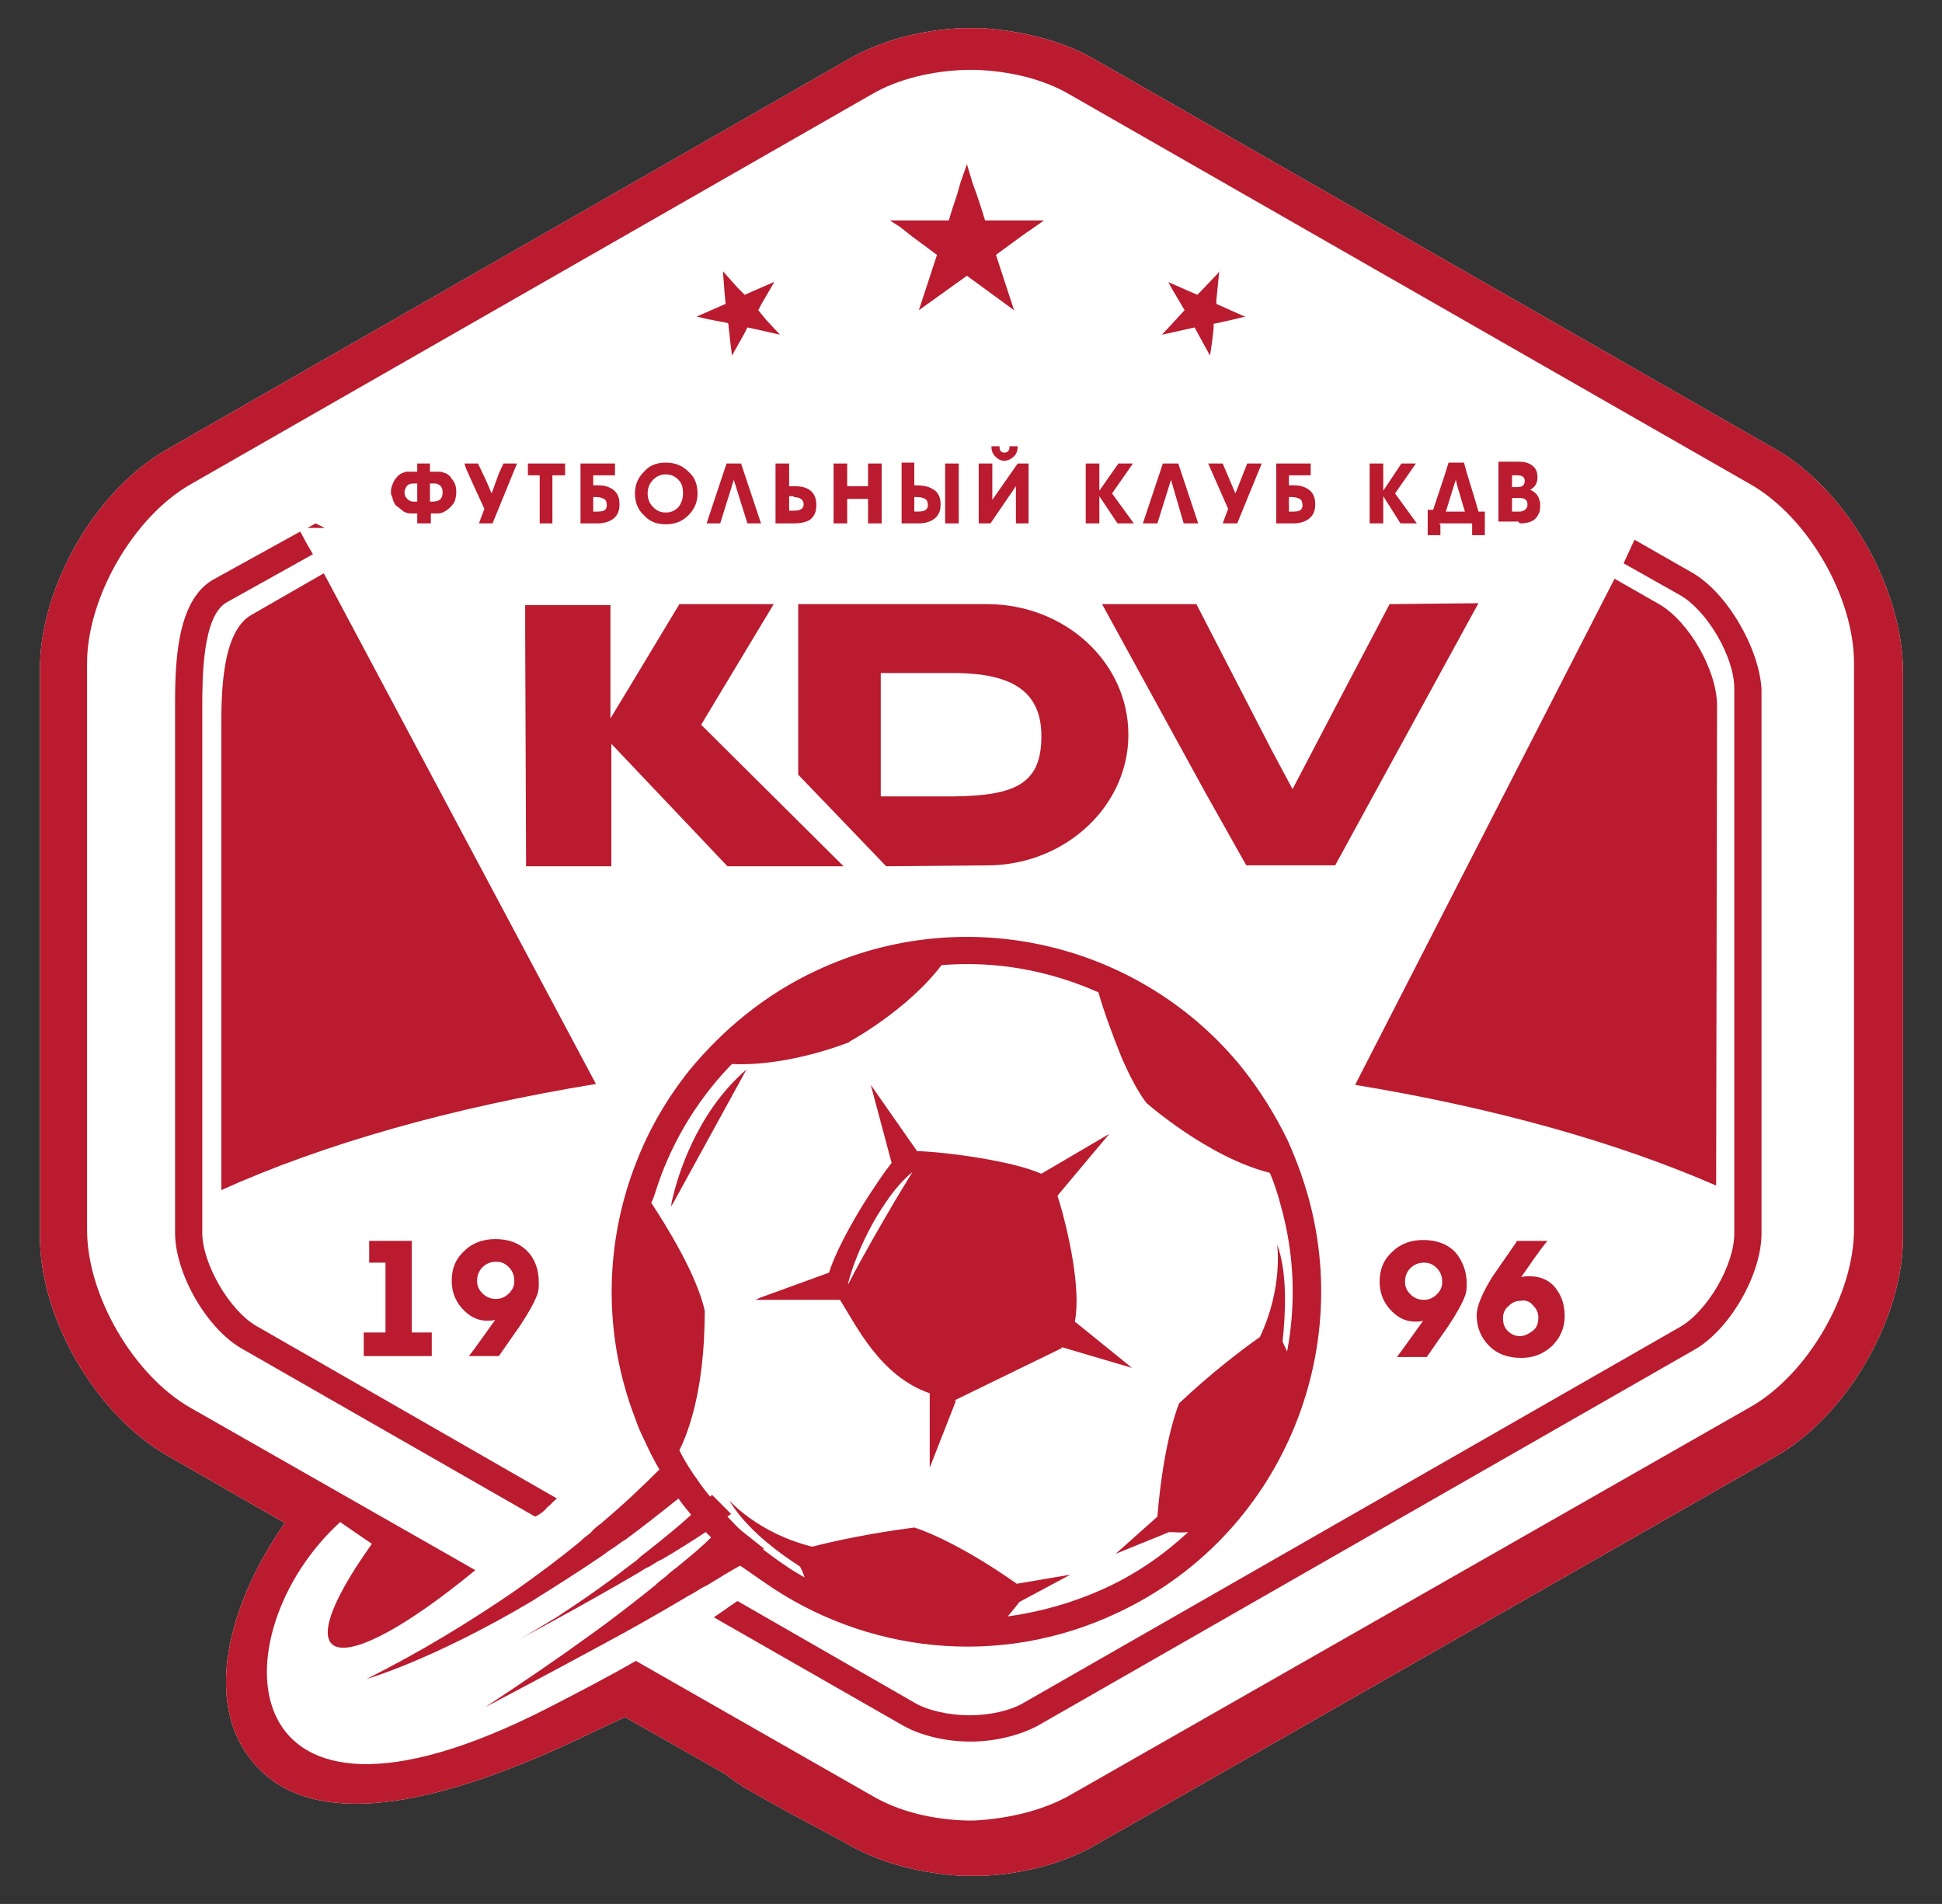
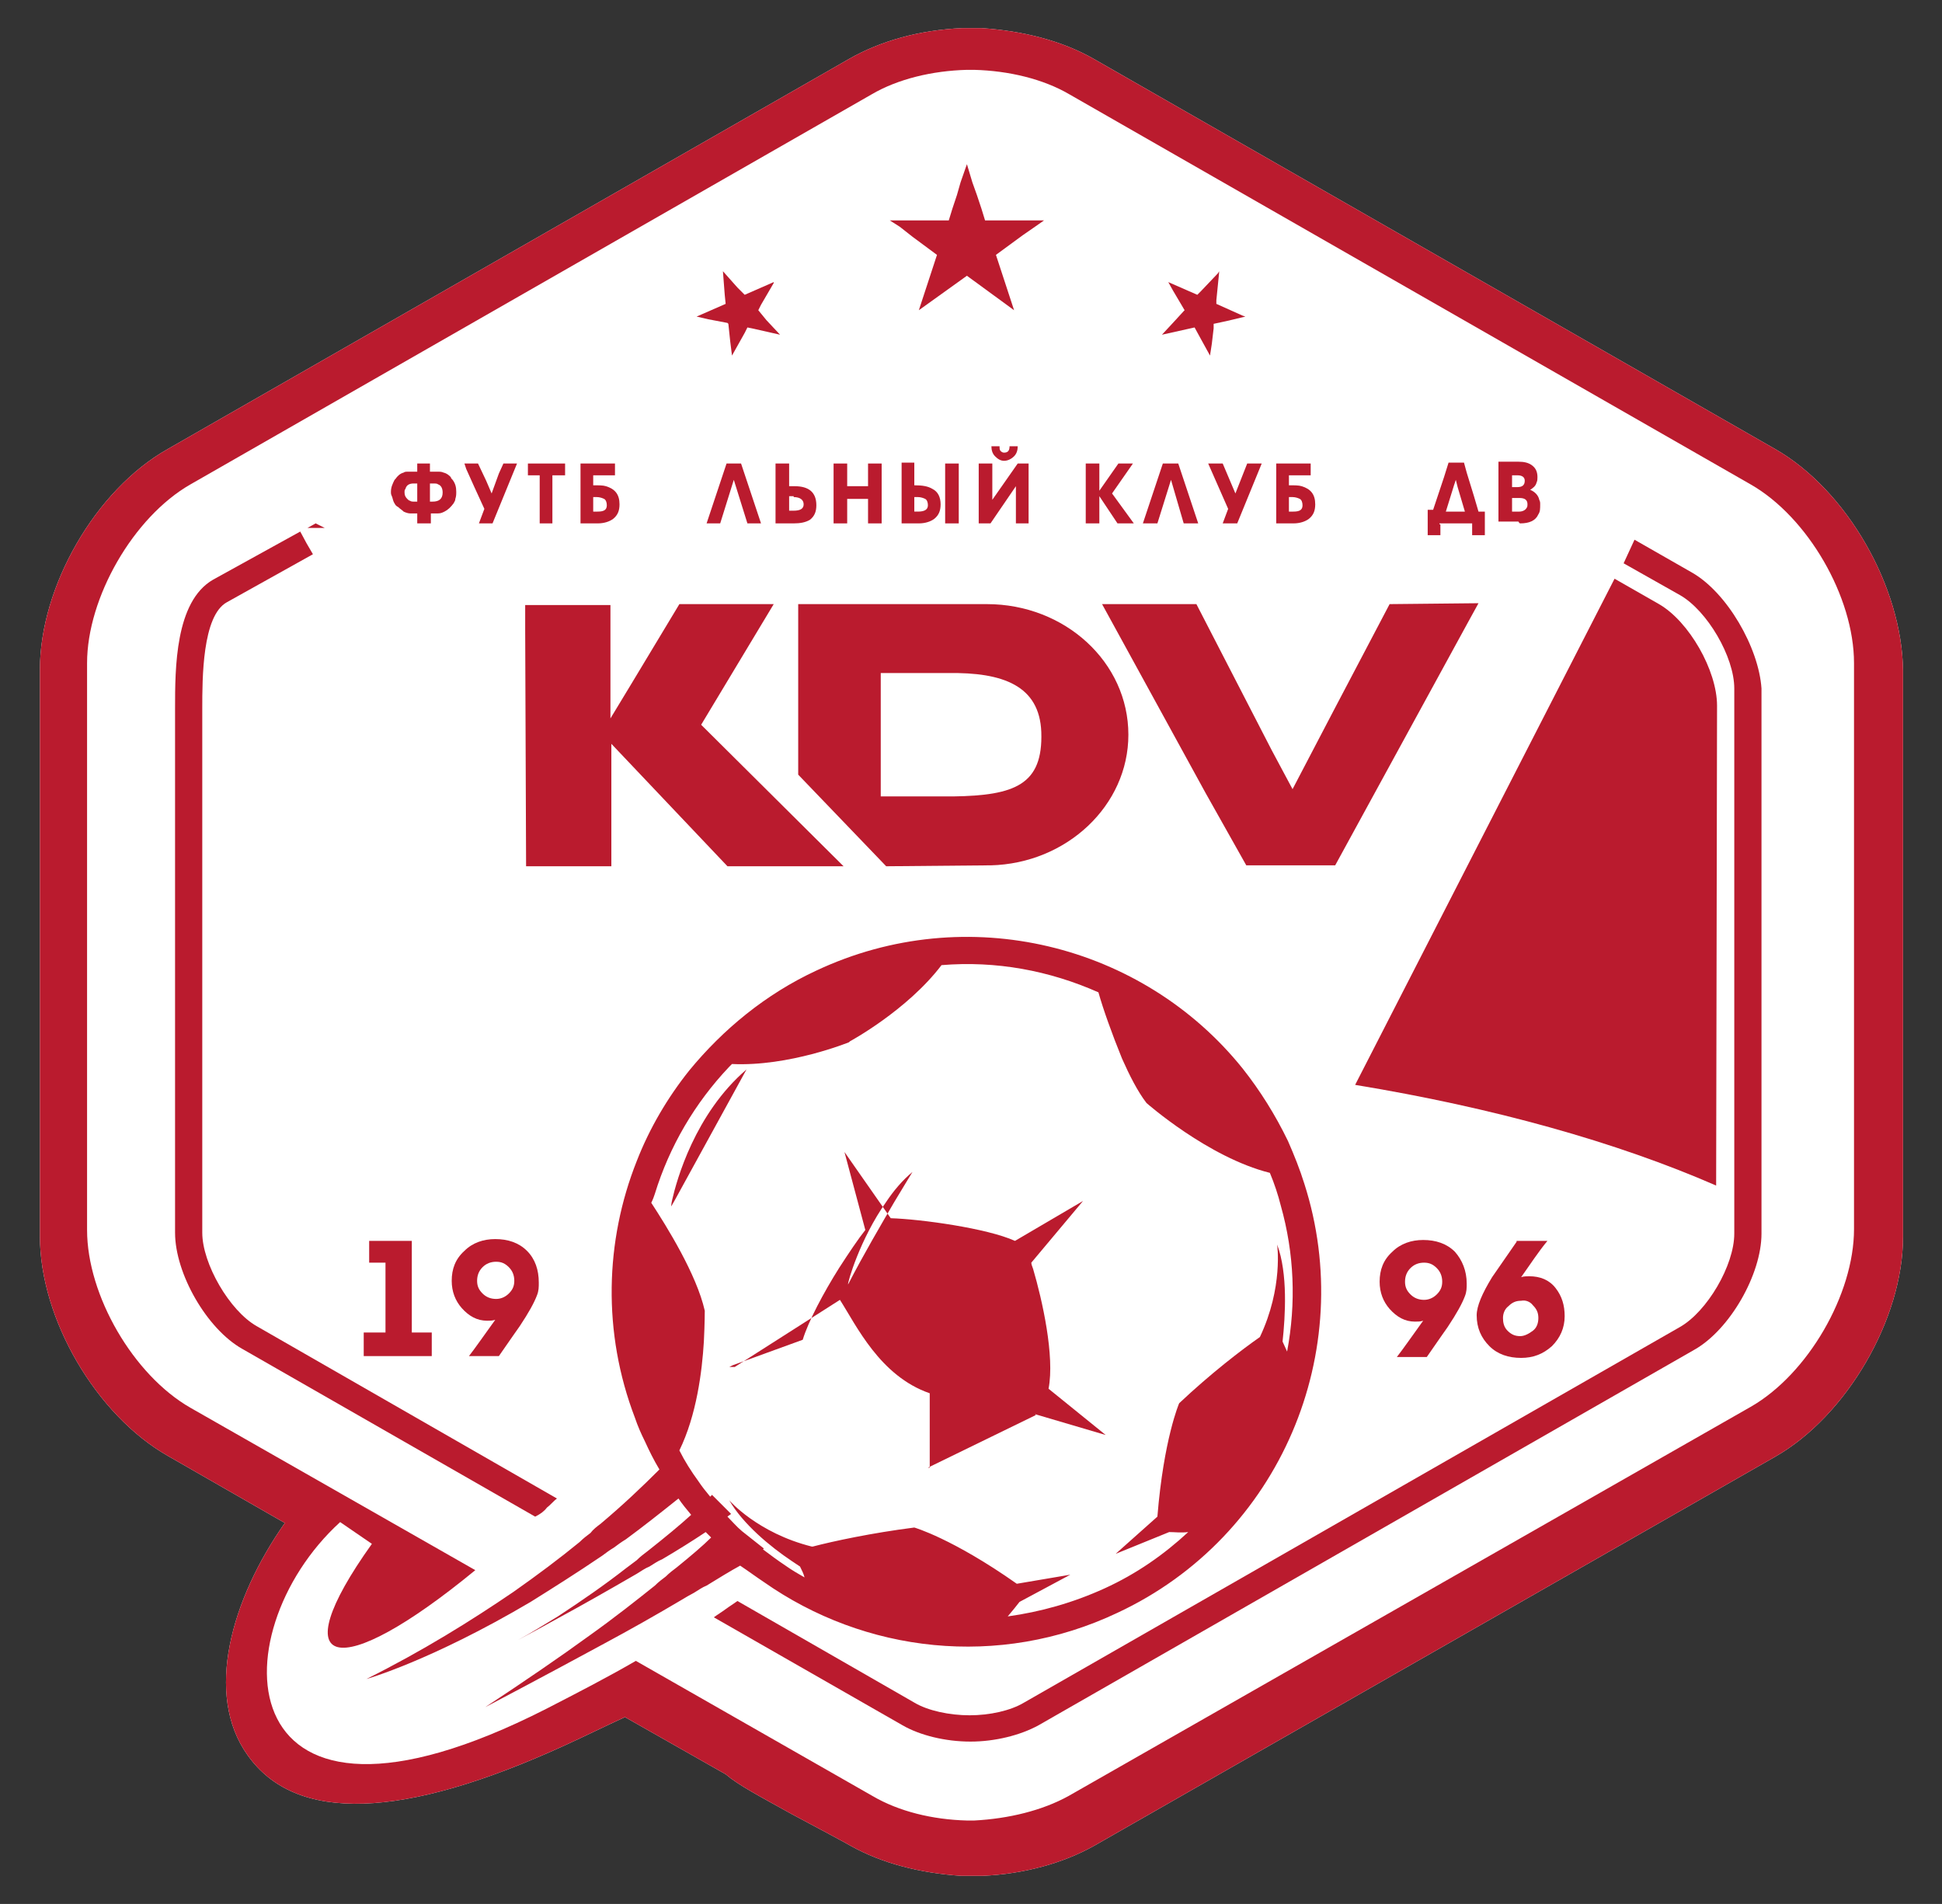
<svg xmlns="http://www.w3.org/2000/svg" version="1.1" id="Layer_1" x="0px" y="0px" viewBox="0 0 214.1 209.9" style="enable-background:new 0 0 214.1 209.9;" xml:space="preserve">
  <rect x="0" y="0" width="214.1" height="209.9" fill="#333333" stroke="none" />
  <style type="text/css"> .st0{fill-rule:evenodd;clip-rule:evenodd;fill:#FFFFFF;} .st1{fill-rule:evenodd;clip-rule:evenodd;fill:#BA1B2E;} </style>
  <path class="st0" d="M195.7,49.5l-75.1-43c-3.5-2-7.8-3.1-12.4-3.4c-0.2,0-0.5,0-0.7,0c-0.1,0-0.2,0-0.4,0c-0.1,0-0.2,0-0.3,0 c-0.3,0-0.5,0-0.7,0c-4.7,0.2-9,1.4-12.5,3.4l-75.1,43C10.5,54,4.4,64.7,4.4,73.8l0,62.5c0,9.1,6.2,19.7,14.1,24.2l12.9,7.4 c-5.9,8.4-8.9,18.9-4.1,25.6c5.3,7.5,17.1,7.1,35-1.1c2.2-1,4.4-2.1,6.6-3.1l11.1,6.3c1.4,1.2,3.7,2.4,7.3,4.4c3,1.6,6,3.2,6.5,3.5 c3.4,1.9,7.6,3,12.2,3.3c0.2,0,0.5,0,0.8,0c0.1,0,0.2,0,0.4,0c0.1,0,0.2,0,0.3,0c0.3,0,0.5,0,0.8,0c4.6-0.2,8.9-1.4,12.3-3.3 l75.1-42.9c7.9-4.5,14.1-15.2,14.1-24.2l0-62.5C209.7,64.7,203.6,54,195.7,49.5z" />
  <g>
    <path class="st1" d="M204.4,135.5c0,7.2-5.1,16-11.4,19.6L117.8,198c-2.9,1.6-6.6,2.5-10.4,2.7v0c-0.1,0-0.2,0-0.4,0 c-0.1,0-0.2,0-0.4,0v0c-3.8-0.1-7.5-1-10.4-2.7l-26.1-14.9c-3.1,1.8-6.4,3.5-9.9,5.3c-35.2,17.9-36.3-8.2-22.7-20.6l3.5,2.4 c-10,14-3.8,15.4,11.4,2.9l-31.4-17.9c-6.3-3.6-11.4-12.4-11.4-19.6l0-62.5c0-7.2,5.1-16.1,11.4-19.7l75.1-43 c2.9-1.7,6.7-2.6,10.5-2.7v0c0.1,0,0.2,0,0.4,0c0.1,0,0.2,0,0.4,0v0c3.8,0.1,7.6,1,10.5,2.7l75.1,43c6.3,3.6,11.4,12.4,11.4,19.7 L204.4,135.5z M195.7,49.5l-75.1-43c-3.5-2-7.8-3.1-12.4-3.4c-0.2,0-0.5,0-0.7,0c-0.1,0-0.2,0-0.4,0c-0.1,0-0.2,0-0.3,0 c-0.3,0-0.5,0-0.7,0c-4.7,0.2-9,1.4-12.5,3.4l-75.1,43C10.5,54,4.4,64.7,4.4,73.8l0,62.5c0,9.1,6.2,19.7,14.1,24.2l12.9,7.4 c-5.9,8.4-8.9,18.9-4.1,25.6c5.3,7.5,17.1,7.1,35-1.1c2.2-1,4.4-2.1,6.6-3.1l11.1,6.3c1.4,1.2,3.7,2.4,7.3,4.4c3,1.6,6,3.2,6.5,3.5 c3.4,1.9,7.6,3,12.2,3.3c0.2,0,0.5,0,0.8,0c0.1,0,0.2,0,0.4,0c0.1,0,0.2,0,0.3,0c0.3,0,0.5,0,0.8,0c4.6-0.2,8.9-1.4,12.3-3.3 l75.1-42.9c7.9-4.5,14.1-15.2,14.1-24.2l0-62.5C209.7,64.7,203.6,54,195.7,49.5z" />
    <path class="st1" d="M186.5,63.1l-6.3-3.6l-0.6,1.3l-0.6,1.3l6.2,3.5c3,1.7,6,6.8,6,10.3l0,60.1c0,3.5-3,8.6-6,10.3l-72.3,41.4 c-1.5,0.9-3.8,1.4-6,1.4c-2.2,0-4.6-0.5-6.1-1.4l-19.5-11.2c-0.4,0.3-0.9,0.6-1.3,0.9c-0.4,0.3-0.9,0.6-1.3,0.9l20.8,11.9 c1.9,1.1,4.7,1.8,7.5,1.8c2.7,0,5.5-0.7,7.5-1.8l72.3-41.4c3.9-2.2,7.4-8.3,7.4-12.8l0-60.1C193.9,71.4,190.4,65.3,186.5,63.1z" />
    <path class="st1" d="M60.3,166.2c0.4-0.3,0.7-0.7,1.1-1l-33.1-19c-3-1.7-6-6.9-6-10.3l0-57.8c0-3.3,0-10.2,2.7-11.7l9.5-5.3 l-0.7-1.2l-0.7-1.3l-9.6,5.3c-4.2,2.4-4.2,9.8-4.2,14.2l0,57.8c0,4.5,3.5,10.6,7.4,12.8l32.3,18.5C59.6,166.9,60,166.6,60.3,166.2z " />
    <polygon class="st1" points="34.8,57.7 33.9,58.2 35.8,58.2 " />
    <path class="st1" d="M189.3,77.8c0-3.9-3.1-9.3-6.4-11.2l-4.9-2.8l-28.6,55.8c15.2,2.5,28.8,6.3,39.8,11.1L189.3,77.8z" />
-     <path class="st1" d="M35.7,63.2l-8,4.6c-3.3,1.9-3.3,8.8-3.3,12.6l0,50.8c11.3-5.1,25.4-9.1,41.3-11.7L35.7,63.2z" />
    <polygon class="st1" points="40.1,146.9 40.1,149.5 47.6,149.5 47.6,146.9 45.4,146.9 45.4,136.8 40.7,136.8 40.7,139.2 42.5,139.2 42.5,146.9 " />
    <path class="st1" d="M53.2,142.6c-0.4-0.4-0.6-0.8-0.6-1.4c0-0.6,0.2-1.1,0.6-1.5c0.4-0.4,0.9-0.6,1.5-0.6c0.6,0,1,0.2,1.4,0.6 c0.4,0.4,0.6,0.9,0.6,1.5c0,0.6-0.2,1-0.6,1.4c-0.4,0.4-0.9,0.6-1.4,0.6C54.1,143.2,53.6,143,53.2,142.6z M55,149.5 c1.3-1.9,2.1-3,2.3-3.3c1-1.5,1.6-2.6,1.9-3.4c0.2-0.5,0.2-0.9,0.2-1.4c0-1.4-0.4-2.6-1.3-3.5c-0.9-0.9-2.1-1.3-3.5-1.3 c-1.3,0-2.5,0.4-3.4,1.3c-1,0.9-1.4,2-1.4,3.3c0,1.2,0.4,2.2,1.1,3c0.8,0.9,1.7,1.4,2.8,1.4c0.3,0,0.6,0,0.9-0.1 c-1.3,1.8-2.2,3.1-2.9,4H55z" />
    <path class="st1" d="M155.5,142.7c-0.4-0.4-0.6-0.8-0.6-1.4c0-0.6,0.2-1.1,0.6-1.5c0.4-0.4,0.9-0.6,1.5-0.6c0.6,0,1,0.2,1.4,0.6 c0.4,0.4,0.6,0.9,0.6,1.5c0,0.6-0.2,1-0.6,1.4c-0.4,0.4-0.9,0.6-1.4,0.6C156.4,143.3,155.9,143.1,155.5,142.7z M157.3,149.6 c1.3-1.9,2.1-3,2.3-3.3c1-1.5,1.6-2.6,1.9-3.4c0.2-0.5,0.2-0.9,0.2-1.4c0-1.4-0.5-2.6-1.3-3.5c-0.9-0.9-2.1-1.3-3.5-1.3 c-1.3,0-2.5,0.4-3.4,1.3c-1,0.9-1.4,2-1.4,3.3c0,1.2,0.4,2.2,1.1,3c0.8,0.9,1.7,1.4,2.8,1.4c0.3,0,0.6,0,0.9-0.1 c-1.3,1.8-2.2,3.1-2.9,4H157.3z" />
    <path class="st1" d="M169,143.9c0.4,0.4,0.6,0.8,0.6,1.4c0,0.6-0.2,1.1-0.6,1.4s-0.9,0.6-1.4,0.6c-0.6,0-1-0.2-1.4-0.6 c-0.4-0.4-0.5-0.9-0.5-1.4c0-0.5,0.2-1,0.6-1.3c0.4-0.4,0.8-0.6,1.4-0.6C168.2,143.3,168.7,143.5,169,143.9z M167.2,136.9 c-0.9,1.3-1.8,2.6-2.7,3.9c-1.1,1.8-1.7,3.2-1.7,4.2c0,1.4,0.5,2.5,1.4,3.4c0.9,0.9,2.1,1.3,3.5,1.3c1.3,0,2.4-0.4,3.4-1.3 c0.9-0.9,1.4-2,1.4-3.3c0-1.2-0.3-2.2-1-3.1c-0.7-0.9-1.7-1.3-2.9-1.3c-0.3,0-0.6,0-0.9,0.1c1-1.4,1.9-2.8,2.9-4H167.2z" />
    <polygon class="st1" points="100.6,26.1 103.3,28.1 101.3,34.2 106.6,30.4 111.8,34.2 109.8,28.1 112.8,25.9 114.1,25 115.1,24.3 108.6,24.3 108.2,23 107.7,21.5 107.2,20.1 106.6,18.1 105.9,20.1 105.5,21.5 105,23 104.6,24.3 98.1,24.3 99.2,25 " />
    <polygon class="st1" points="78.1,35.2 80.2,35.6 80.3,35.7 80.5,37.6 80.7,39.2 82.1,36.7 82.4,36.1 82.9,36.2 86,36.9 84.5,35.3 83.6,34.2 83.9,33.6 85.3,31.2 85.3,31.1 82.1,32.5 81.3,31.7 79.7,29.9 79.9,32.5 80,33.5 76.8,34.9 " />
    <polygon class="st1" points="129.4,35.5 128.1,36.9 130.8,36.3 131.7,36.1 132.3,37.2 133.4,39.2 133.6,37.9 133.8,36.2 133.8,35.7 135.2,35.4 137.3,34.9 137.3,34.9 137,34.8 134.1,33.5 134.1,33.1 134.4,30.1 134.4,29.9 134.3,30.1 132.4,32.1 132,32.5 128.8,31.1 129.3,32 130.6,34.2 130.5,34.3 " />
    <path class="st1" d="M45.6,53.3C45.7,53.3,45.7,53.3,45.6,53.3l0.4,0v2h-0.3c-0.2,0-0.4,0-0.5-0.1c-0.1,0-0.2-0.1-0.3-0.2 c-0.2-0.2-0.3-0.4-0.3-0.7c0-0.2,0-0.3,0.1-0.4C44.8,53.5,45.1,53.3,45.6,53.3z M48.3,53.4c0.3,0.1,0.5,0.4,0.5,0.9 c0,0.7-0.4,1-1.1,1h-0.3v-2h0.3C48,53.3,48.2,53.3,48.3,53.4z M43.5,55.5c0.1,0.2,0.2,0.3,0.4,0.4c0.2,0.2,0.4,0.3,0.6,0.5 c0.2,0.1,0.5,0.2,0.7,0.2c0.1,0,0.4,0,0.8,0v1.1h1.5v-1.1c0.4,0,0.6,0,0.8,0c0.3,0,0.5-0.1,0.7-0.2c0.4-0.2,0.7-0.5,1-0.9 c0.1-0.2,0.2-0.3,0.2-0.5c0.1-0.3,0.1-0.5,0.1-0.8c0-0.5-0.1-0.9-0.4-1.3c-0.1-0.1-0.2-0.2-0.2-0.3c-0.2-0.2-0.4-0.4-0.8-0.5 C48.7,52,48.5,52,48.2,52c0,0-0.1,0-0.2,0c-0.1,0-0.3,0-0.6,0v-0.9H46V52c-0.4,0-0.7,0-0.8,0c-0.1,0-0.1,0-0.2,0 c-0.2,0-0.4,0-0.5,0.1c-0.4,0.1-0.7,0.4-0.9,0.7c0,0-0.1,0.1-0.1,0.1c-0.2,0.4-0.4,0.8-0.4,1.3c0,0.2,0,0.3,0.1,0.5 C43.3,54.9,43.3,55.2,43.5,55.5z" />
    <polygon class="st1" points="52.3,53.7 53.4,56.1 52.8,57.7 54.3,57.7 57,51.1 55.5,51.1 55,52.2 54.2,54.4 53.6,53 52.7,51.1 51.2,51.1 51.4,51.7 " />
    <polygon class="st1" points="59.5,57.7 60.9,57.7 60.9,52.4 62.3,52.4 62.3,51.1 58.2,51.1 58.2,52.4 59.5,52.4 " />
    <path class="st1" d="M65.4,56.4v-1.6h0.4c0.3,0,0.6,0.1,0.8,0.2c0.2,0.1,0.3,0.4,0.3,0.7c0,0.5-0.3,0.7-1,0.7H65.4z M67.6,57.2 c0.5-0.4,0.7-0.9,0.7-1.6c0-1.1-0.5-1.7-1.5-2c-0.3-0.1-0.8-0.1-1.4-0.1v-1.1h2.4v-1.3H64v6.6h1.9C66.6,57.7,67.2,57.5,67.6,57.2z" />
-     <path class="st1" d="M72,52.9c0.4-0.4,0.8-0.6,1.4-0.6c0.6,0,1,0.2,1.4,0.6c0.4,0.4,0.5,0.9,0.5,1.5c0,0.6-0.2,1.1-0.5,1.5 c-0.4,0.4-0.8,0.6-1.4,0.6c-0.6,0-1-0.2-1.4-0.6c-0.4-0.4-0.6-0.9-0.6-1.5C71.4,53.8,71.6,53.3,72,52.9z M73.4,57.8 c1,0,1.8-0.3,2.5-1s1-1.5,1-2.4c0-1-0.3-1.8-1-2.4c-0.7-0.7-1.5-1-2.5-1c-1,0-1.8,0.3-2.4,1c-0.7,0.7-1,1.5-1,2.4s0.3,1.8,1,2.4 C71.6,57.5,72.4,57.8,73.4,57.8z" />
    <polygon class="st1" points="80.1,51.1 77.9,57.7 79.4,57.7 80.9,52.9 82.4,57.7 83.9,57.7 81.7,51.1 " />
    <path class="st1" d="M87.5,54.8c0.7,0,1.1,0.3,1.1,0.8c0,0.5-0.4,0.7-1.1,0.7H87v-1.6H87.5z M85.5,51.1v6.6h2 c0.7,0,1.3-0.1,1.8-0.4c0.5-0.4,0.7-0.9,0.7-1.6c0-1.4-0.8-2.1-2.4-2.1H87v-2.5H85.5z" />
    <polygon class="st1" points="93.4,55 95.7,55 95.7,57.7 97.2,57.7 97.2,51.1 95.7,51.1 95.7,53.6 93.4,53.6 93.4,51.1 91.9,51.1 91.9,57.7 93.4,57.7 " />
    <path class="st1" d="M101.2,54.8c0.3,0,0.6,0.1,0.8,0.2c0.2,0.1,0.3,0.4,0.3,0.7c0,0.5-0.4,0.7-1.1,0.7h-0.4v-1.6H101.2z M99.4,51.1v6.6h1.9c0.7,0,1.3-0.2,1.7-0.5c0.5-0.4,0.7-0.9,0.7-1.6c0-0.8-0.3-1.4-0.9-1.7c-0.5-0.3-1.1-0.4-2-0.4v-2.5H99.4z" />
    <rect x="104.2" y="51.1" class="st1" width="1.5" height="6.6" />
    <path class="st1" d="M110.7,50.8c0.4,0,0.8-0.2,1.1-0.5c0.3-0.3,0.4-0.7,0.4-1.1h-0.9c0,0.5-0.2,0.7-0.6,0.7 c-0.2,0-0.3-0.1-0.4-0.2c-0.1-0.1-0.1-0.3-0.1-0.5h-0.9c0,0.4,0.1,0.8,0.4,1.1C110,50.6,110.3,50.8,110.7,50.8z" />
    <polygon class="st1" points="107.9,57.7 109.2,57.7 112,53.6 112,57.7 113.4,57.7 113.4,51.1 112.2,51.1 109.4,55.1 109.4,51.1 107.9,51.1 " />
    <polygon class="st1" points="121.2,54.7 123.2,57.7 125,57.7 122.6,54.4 124.9,51.1 123.3,51.1 121.2,54.1 121.2,51.1 119.7,51.1 119.7,57.7 121.2,57.7 " />
    <polygon class="st1" points="129.1,52.9 130.5,57.7 132.1,57.7 129.9,51.1 128.2,51.1 126,57.7 127.6,57.7 " />
    <polygon class="st1" points="134.8,51.1 133.2,51.1 135.4,56.1 134.8,57.7 136.4,57.7 139.1,51.1 137.5,51.1 136.2,54.4 " />
    <path class="st1" d="M142.1,56.4v-1.6h0.4c0.3,0,0.6,0.1,0.8,0.2c0.2,0.1,0.3,0.4,0.3,0.7c0,0.5-0.3,0.7-1,0.7H142.1z M144.3,57.2 c0.5-0.4,0.7-0.9,0.7-1.6c0-1.1-0.5-1.7-1.5-2c-0.3-0.1-0.8-0.1-1.4-0.1v-1.1h2.4v-1.3h-3.8v6.6h1.9 C143.3,57.7,143.9,57.5,144.3,57.2z" />
-     <polygon class="st1" points="152.5,54.7 154.4,57.7 156.2,57.7 153.8,54.4 156.1,51.1 154.5,51.1 152.5,54.1 152.5,51.1 151,51.1 151,57.7 152.5,57.7 " />
    <path class="st1" d="M160.5,52.9l0.2,0.8l0.8,2.7h-2.1l0.9-2.9L160.5,52.9z M158.7,57.8v-0.1h3.6V59h1.4v-2.6H163l-0.5-1.7 l-0.8-2.6l-0.3-1.1h-1.7l-0.5,1.6l-1.2,3.6h-0.6V59h1.4V57.8z" />
    <path class="st1" d="M166.7,54.9h0.8c0.6,0,0.9,0.2,0.9,0.7c0,0.1,0,0.3-0.1,0.4c-0.1,0.2-0.4,0.4-0.8,0.4h-0.8V54.9z M166.7,52.4 h0.6c0.5,0,0.8,0.2,0.8,0.6c0,0.5-0.3,0.7-0.8,0.7h-0.6V52.4z M167.6,57.7c1,0,1.7-0.3,2-1c0.2-0.3,0.2-0.6,0.2-1.1 c0-0.2,0-0.3-0.1-0.5c-0.1-0.5-0.5-0.9-1-1.1c0.3-0.2,0.6-0.4,0.7-0.8c0.1-0.2,0.1-0.4,0.1-0.6c0-0.6-0.2-1-0.6-1.3 c-0.4-0.3-0.9-0.4-1.5-0.4h-2.2v6.6h2.2C167.5,57.7,167.6,57.7,167.6,57.7z" />
    <path class="st1" d="M72.2,131.6c1.6-5.2,4.4-10,8.2-14c0.1-0.1,0.2-0.2,0.3-0.3c6.3,0.3,12.9-2.4,12.9-2.4l0.1-0.1 c0,0,6.3-3.4,10.1-8.4c6-0.5,11.9,0.6,17.3,3c0.5,1.8,1.5,4.6,2.6,7.3c0.8,1.8,1.7,3.6,2.7,4.9c0,0,6.8,6,13.6,7.7c0,0,0,0,0,0 c0.5,1.2,0.9,2.4,1.2,3.6c1.5,5.3,1.7,10.8,0.7,16.1c-0.2-0.4-0.3-0.7-0.5-1.1c0.3-2.8,0.6-7.5-0.6-10.7c0,0,0.7,4.7-1.9,10.2 c-2,1.4-5.4,4-8.9,7.3c0,0-1.7,3.9-2.4,12.5l-4.6,4.1l5.9-2.4c0.6,0,1.3,0.1,2.1,0c-2.7,2.5-5.7,4.6-9.2,6.2 c-3.5,1.6-7.1,2.6-10.7,3.1c0.5-0.6,1-1.2,1.3-1.6l5.6-3l-5.9,1c-7.1-5-11.3-6.2-11.3-6.2c-4.7,0.6-8.9,1.5-11.2,2.1c0,0,0,0-0.1,0 c-6-1.5-9.1-5.1-9.1-5.1c1.5,2.6,4.5,5.1,6.9,6.7c0.3,0.2,0.6,0.4,0.9,0.6c0.2,0.4,0.4,0.8,0.5,1.2c-0.7-0.4-1.4-0.8-2.1-1.3 c-0.9-0.6-1.7-1.2-2.5-1.8c0,0,0.1,0,0.1-0.1l-2.4-1.9c-0.6-0.5-1.1-1.1-1.6-1.6c0.1-0.1,0.3-0.2,0.4-0.3l-2.1-2.1 c0,0-0.1,0.1-0.2,0.2c-0.5-0.6-0.9-1.1-1.3-1.7c-0.8-1.1-1.5-2.2-2.1-3.4c0,0,0,0,0,0c1.9-3.9,2.5-8.7,2.7-12 c0.1-2,0.1-3.4,0.1-3.4c-0.9-4-4.2-9.3-5.9-11.9C72,132.2,72.1,131.9,72.2,131.6z M84.2,174.4c11.1,7.8,25.9,9.6,39,3.4 c18-8.4,26.5-28.9,20.6-47.3c-0.5-1.6-1.1-3.1-1.8-4.7c-1.4-2.9-3.1-5.6-5-8c-11-13.7-30.4-18.6-47-10.8c-5.6,2.6-10.3,6.5-14,11 c-2.4,3-4.4,6.4-5.8,10c-3.5,8.8-3.8,18.9-0.2,28.3c0.3,0.9,0.7,1.8,1.1,2.6c0.5,1.1,1,2.1,1.6,3.1c-1.9,1.9-4,3.9-6.5,6 c-0.4,0.3-0.8,0.6-1.1,1c-0.4,0.3-0.8,0.6-1.2,1c-2.2,1.8-4.6,3.6-7.3,5.5c-4.7,3.2-10,6.5-16.2,9.6c0,0,7.1-2,18.1-8.5 c2.4-1.5,5.1-3.2,7.9-5.1c0.4-0.3,0.8-0.6,1.3-0.9c0.4-0.3,0.8-0.6,1.3-0.9c1.9-1.4,3.8-2.9,5.8-4.5c0.4,0.6,0.9,1.2,1.4,1.8 c-1.2,1.1-2.9,2.5-4.8,4c-0.4,0.3-0.8,0.6-1.2,1c-0.4,0.3-0.8,0.6-1.2,0.9c-2.3,1.8-4.9,3.6-7.5,5.3c-1.5,0.9-2.9,1.8-4.4,2.6 c0,0,1.9-1,4.6-2.5c2.4-1.3,5.4-3,8.5-4.8c0.5-0.3,0.9-0.6,1.4-0.8c0.5-0.3,0.9-0.6,1.4-0.8c1.7-1,3.3-2,4.8-3 c0.2,0.2,0.4,0.4,0.6,0.6c-0.9,0.9-2.2,2-3.8,3.3c-0.4,0.3-0.8,0.6-1.2,1c-0.4,0.3-0.8,0.6-1.2,1c-2,1.6-4.4,3.5-7.2,5.5 c-3.3,2.4-7.1,5-11.5,7.9c0,0,6.1-3.2,13.1-7c2.8-1.5,5.8-3.2,8.5-4.8c0.5-0.3,1-0.6,1.4-0.8c0.5-0.3,0.9-0.6,1.4-0.8 c1.3-0.8,2.6-1.6,3.7-2.2C82.5,173.2,83.3,173.8,84.2,174.4z" />
-     <path class="st1" d="M97.7,132.5c0.8-1.2,1.8-2.4,2.9-3.3c0,0-0.8,1.3-2,3.3c-1.4,2.4-3.4,5.8-5.1,9.1 C93.4,141.5,94.8,136.6,97.7,132.5z M92.6,143.3c1.8,2.8,4.4,8.4,9.9,10.3v8.2l2.9-7.4l-0.2,0l11.9-5.8l-0.1-0.1l7.8,2.3l-6.3-5.1 c0.7-3.6-0.7-9.8-1.7-13.2c-0.1-0.3-0.2-0.5-0.2-0.7l5.7-6.8l-7.5,4.4c-3.1-1.4-10.4-2.4-13.7-2.5l-5.1-7.3l2.3,8.6 c-0.8,1-1.8,2.5-2.9,4.2c-1.7,2.7-3.4,5.9-4,7.9l-7.7,2.8l-0.4,0.2h0.6L92.6,143.3z" />
+     <path class="st1" d="M97.7,132.5c0.8-1.2,1.8-2.4,2.9-3.3c0,0-0.8,1.3-2,3.3c-1.4,2.4-3.4,5.8-5.1,9.1 C93.4,141.5,94.8,136.6,97.7,132.5z M92.6,143.3c1.8,2.8,4.4,8.4,9.9,10.3v8.2l-0.2,0l11.9-5.8l-0.1-0.1l7.8,2.3l-6.3-5.1 c0.7-3.6-0.7-9.8-1.7-13.2c-0.1-0.3-0.2-0.5-0.2-0.7l5.7-6.8l-7.5,4.4c-3.1-1.4-10.4-2.4-13.7-2.5l-5.1-7.3l2.3,8.6 c-0.8,1-1.8,2.5-2.9,4.2c-1.7,2.7-3.4,5.9-4,7.9l-7.7,2.8l-0.4,0.2h0.6L92.6,143.3z" />
    <path class="st1" d="M74.1,132.3c-0.1,0.4-0.1,0.7-0.1,0.7l0.4-0.7l7.9-14.4C76.6,122.8,74.6,130.1,74.1,132.3z" />
    <polygon class="st1" points="58,95.5 67.4,95.5 67.4,82 80.2,95.5 93,95.5 77.3,79.9 77.6,79.4 85.3,66.6 74.9,66.6 69.6,75.4 67.3,79.2 67.3,74.2 67.3,66.7 57.9,66.7 57.9,69.4 " />
    <path class="st1" d="M114.8,80.7c0.2,5.8-2.9,7-9.7,7.1h-8l0-13.6l7.4,0C110.6,74.1,114.6,75.6,114.8,80.7z M88,66.6l0,18v0.8 l9.7,10.1l11.1-0.1c0.1,0,0.3,0,0.4,0c8.4-0.2,15.2-6.6,15.2-14.4c0-8-7-14.4-15.6-14.4L88,66.6z" />
    <polygon class="st1" points="121.5,66.6 132.9,87.4 137.4,95.4 147.2,95.4 161.9,68.5 163,66.5 153.2,66.6 147.1,78.2 142.5,87 140.2,82.7 131.9,66.6 " />
  </g>
</svg>